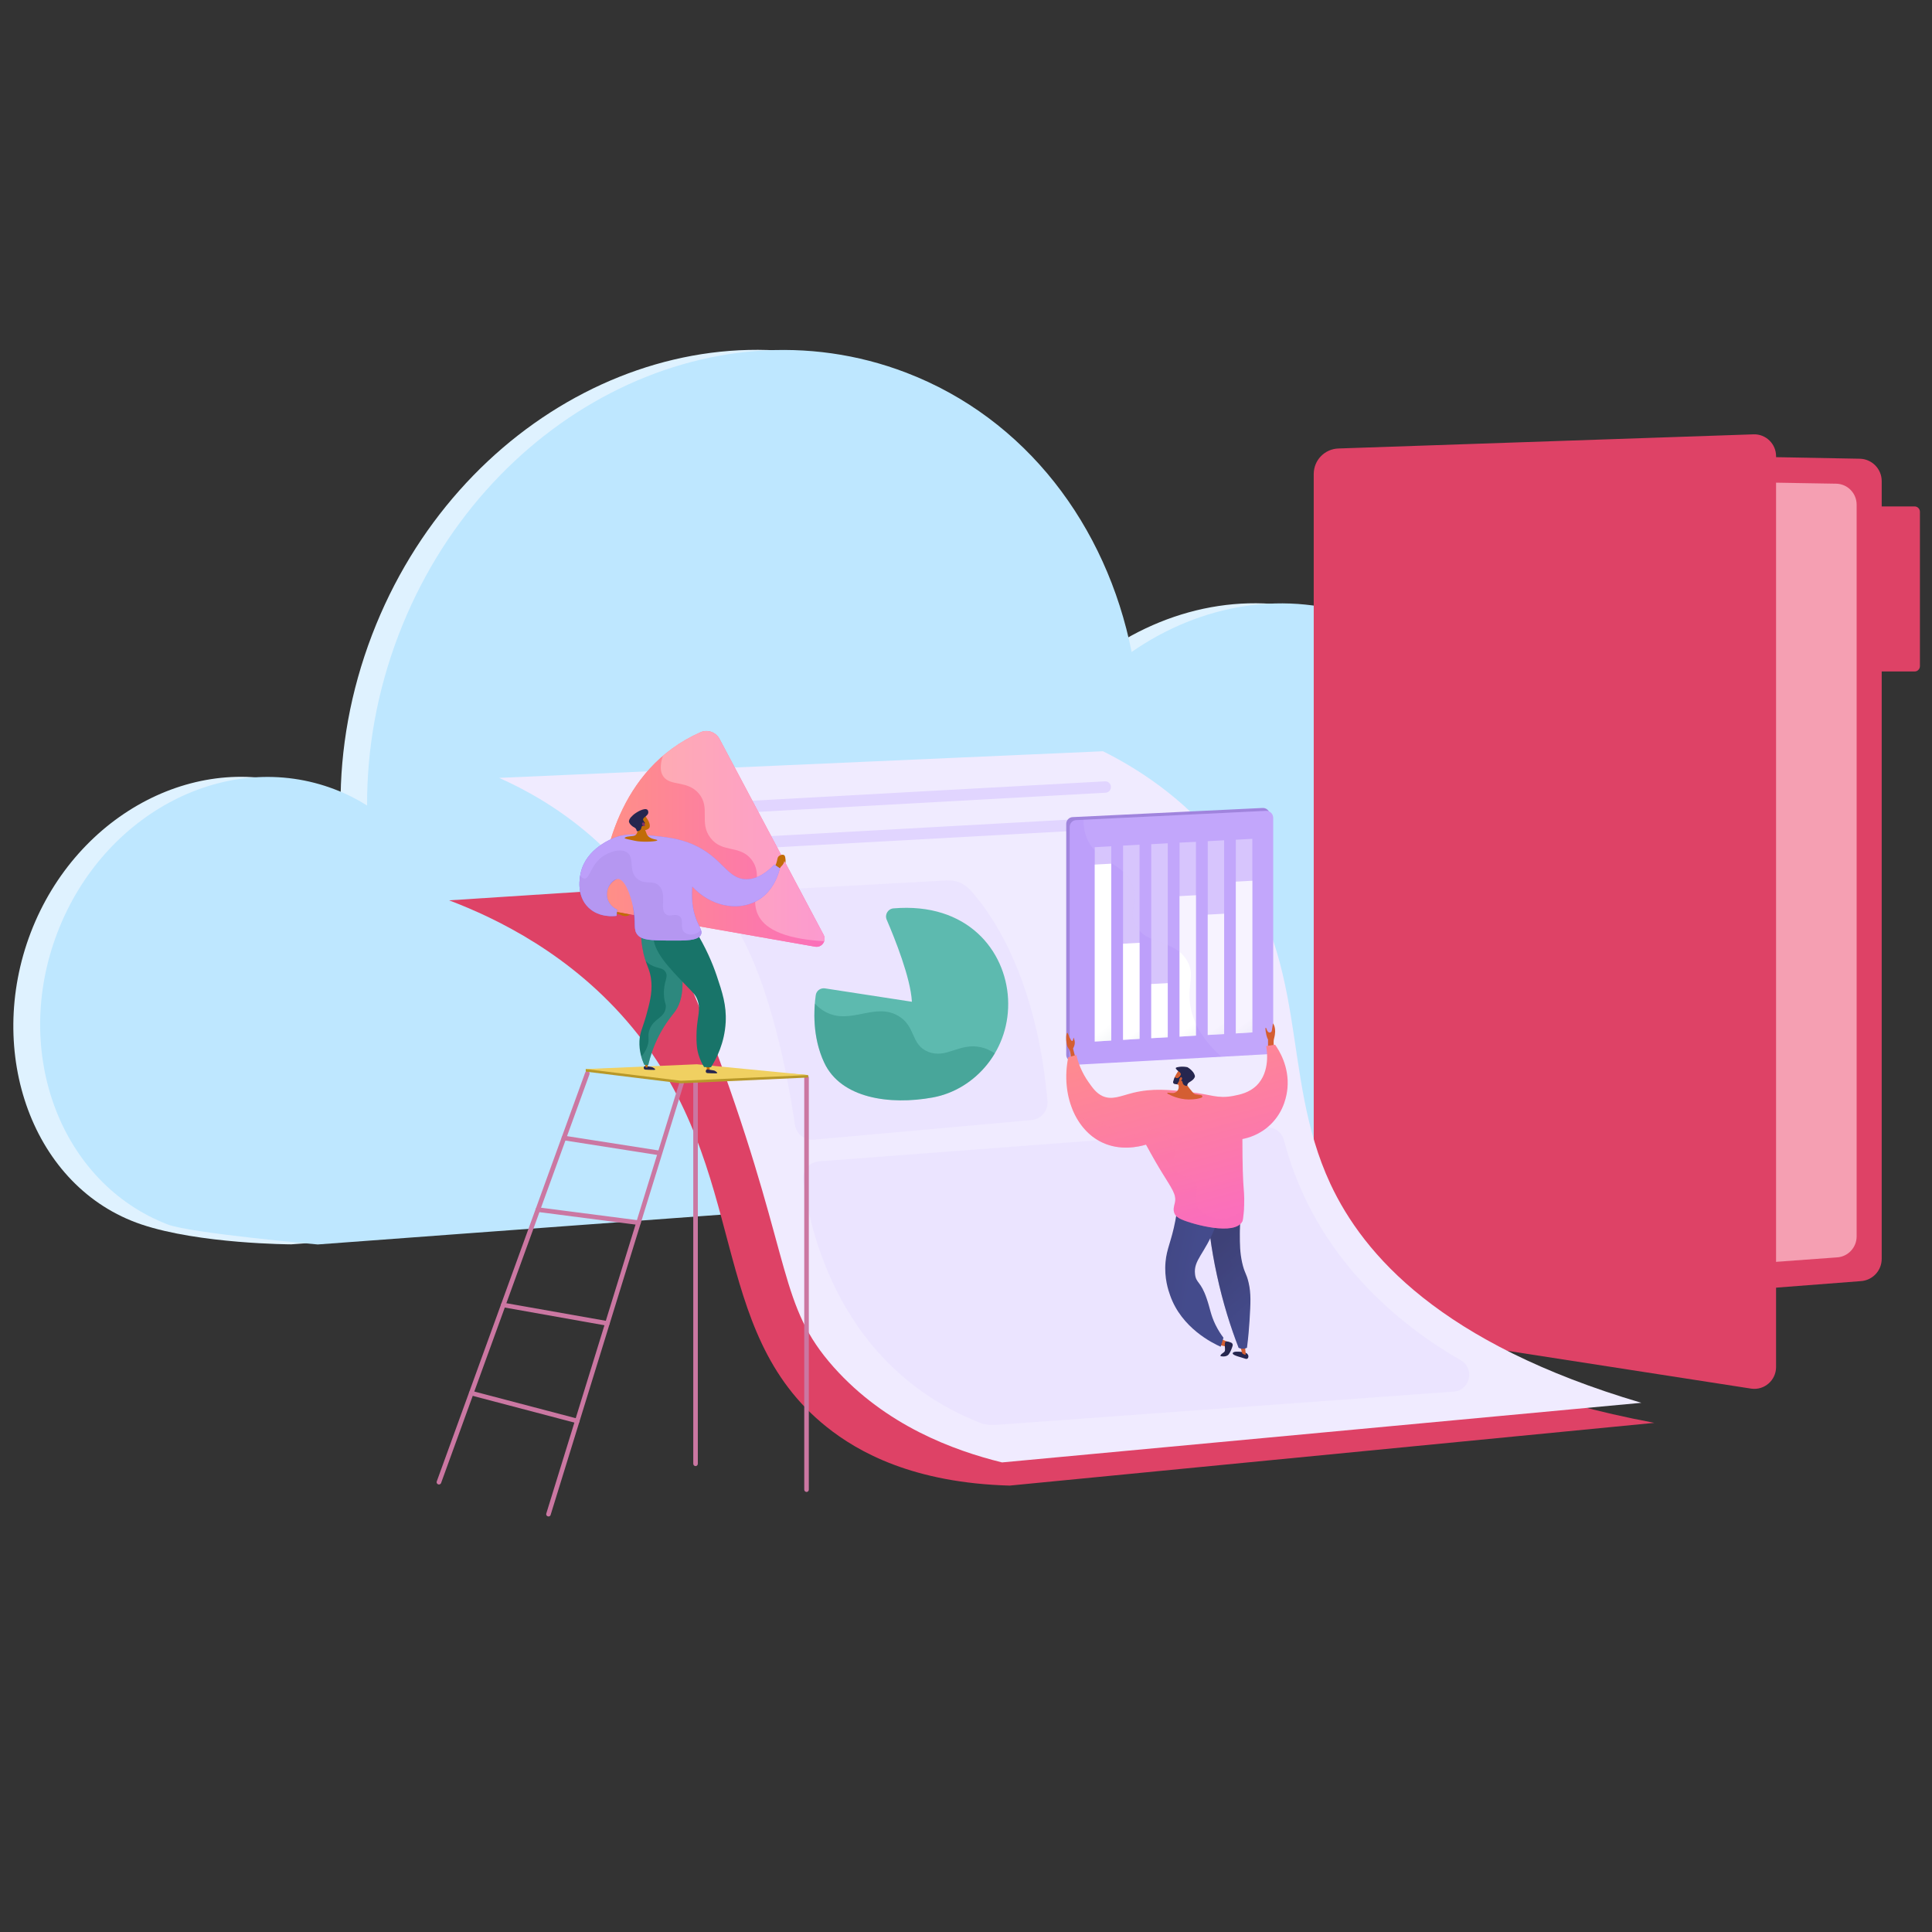
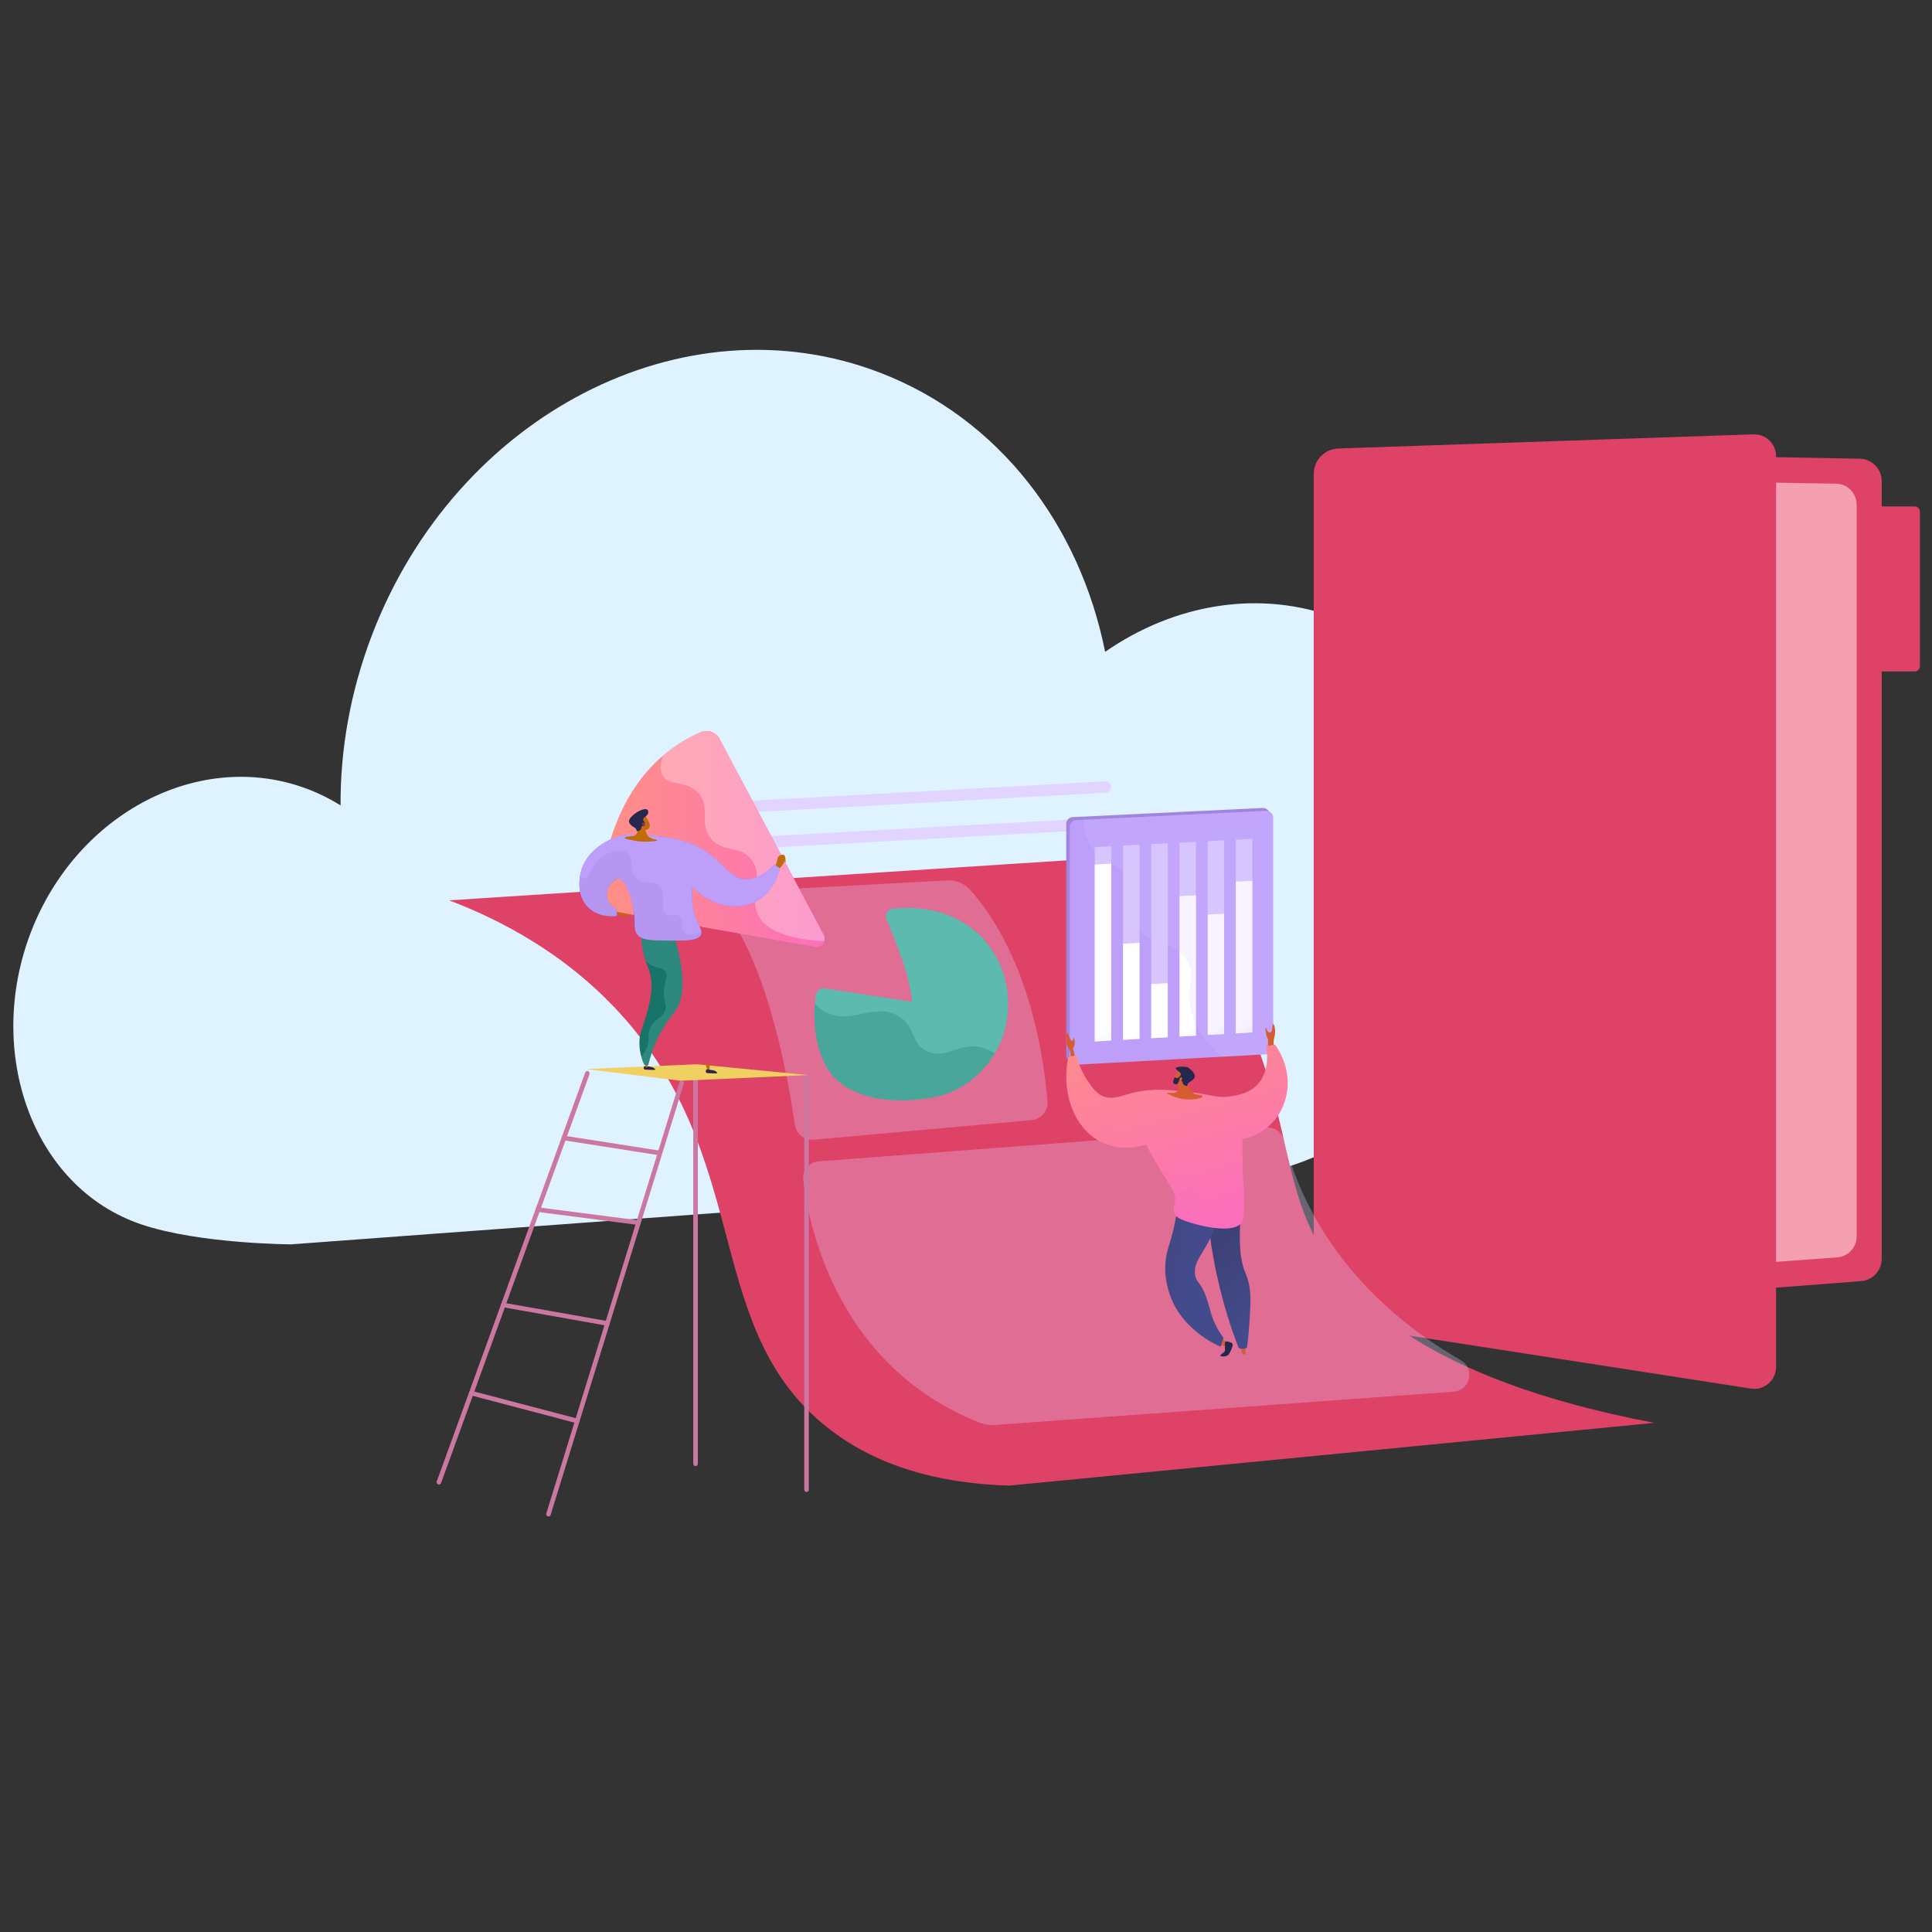
<svg xmlns="http://www.w3.org/2000/svg" width="1453" height="1453" viewBox="0 0 1453 1453" fill="none">
  <rect x="0" y="0" width="1453" height="1453" fill="#333333" stroke="none" />
  <path d="M1006.79 465.348C947.703 442.72 883.173 454.118 831.129 490.238C812.105 395.202 751.681 314.748 661.673 280.22C514.258 223.651 343.294 311.899 279.853 477.332C263.51 519.99 255.884 563.569 256.135 605.723C248.509 600.946 240.38 596.84 231.748 593.571C151.21 562.647 57.85 610.919 23.154 701.262C-11.457 791.605 24.495 893.262 106.29 920.834C149.953 935.584 219.009 935.836 219.009 935.836C219.009 935.836 890.967 885.803 911.667 885.971C994.467 886.641 1076.01 830.072 1110.62 739.729C1153.95 626.842 1107.44 503.983 1006.79 465.348Z" fill="#DFF2FF" />
  <mask id="mask0_12_2833" style="mask-type:luminance" maskUnits="userSpaceOnUse" x="1035" y="614" width="323" height="265">
    <path d="M1053.77 871.236C1050.42 869.149 1044.95 861.64 1044.34 859.093C1040.24 842.164 1030.5 810.963 1039.12 794.696C1040.6 791.914 1054.57 795.09 1057.56 793.288C1066.96 793.154 1070.23 793.69 1079.1 789.173C1105.3 775.831 1085.33 719.178 1135.78 725.522C1172.73 730.165 1194.95 753.773 1214.4 701.998C1233.85 650.223 1315.43 576.951 1352.43 636.168C1373.67 670.152 1323.3 698.73 1324.56 737.356C1325.77 774.063 1301.84 792.903 1261.85 796.33C1221.88 799.766 1232.55 821.33 1228.8 853.972C1224.29 893.185 1169 875.242 1144.17 864.775C1124.18 856.352 1067.61 848.382 1053.77 871.236Z" fill="white" />
  </mask>
  <g mask="url(#mask0_12_2833)">
    <g style="mix-blend-mode:soft-light">
      <path d="M1041.49 828.558V827.72C1170.97 824.452 1284.52 744.752 1345.28 614.434L1346.04 614.853C1317.21 676.534 1274.97 728.913 1223.68 766.206C1169.71 805.344 1106.77 826.882 1041.49 828.558Z" fill="#FCFDFE" />
      <path d="M1228.79 870.462C1202.73 846.494 1151.69 822.777 1114.9 817.748L1114.98 816.91C1151.94 821.939 1203.23 845.739 1229.38 869.876L1228.79 870.462Z" fill="#FCFDFE" />
      <path d="M1066.96 827.636L1066.71 826.798C1085.06 821.015 1099.81 806.098 1110.54 782.548C1118.42 765.284 1123.95 743.83 1126.97 718.855L1127.81 718.939C1124.7 744.081 1119.17 765.535 1111.3 782.883C1100.48 806.684 1085.57 821.769 1066.96 827.636Z" fill="#FCFDFE" />
      <path d="M1230.72 760.591L1230.47 759.837C1264.58 747.099 1301.7 756.485 1326.85 766.542L1326.51 767.38C1301.54 757.323 1264.58 747.937 1230.72 760.591Z" fill="#FCFDFE" />
      <path d="M1290.89 702.849L1290.14 702.43C1309.83 666.477 1303.38 623.904 1297.77 601.695L1298.6 601.527C1304.22 623.82 1310.67 666.645 1290.89 702.849Z" fill="#FCFDFE" />
    </g>
    <path d="M1053.8 871.214C1050.45 869.119 1044.92 861.66 1044.33 859.062C1040.23 842.134 1030.51 810.958 1039.14 794.699C1040.56 791.934 1054.56 795.118 1057.58 793.275C1066.96 793.191 1070.23 793.694 1079.11 789.168C1105.26 775.843 1085.31 719.19 1135.77 725.559C1172.72 730.169 1194.93 753.802 1214.38 702.01C1233.82 650.218 1315.45 576.971 1352.4 636.138C1373.69 670.163 1323.32 698.741 1324.58 737.376C1325.75 774.083 1301.87 792.939 1261.89 796.375C1221.84 799.812 1232.56 821.35 1228.79 853.95C1224.27 893.172 1169.04 875.237 1144.15 864.761C1124.2 856.381 1067.63 848.419 1053.8 871.214Z" fill="url(#paint0_linear_12_2833)" />
  </g>
-   <path d="M1026.82 465.434C967.734 442.806 903.119 454.204 851.075 490.324C832.051 395.288 771.627 314.834 681.619 280.306C534.205 223.737 363.24 311.985 299.799 477.418C283.457 520.076 275.914 563.655 276.082 605.809C268.539 601.032 260.41 596.926 251.778 593.657C171.24 562.733 77.796 611.005 43.185 701.348C8.489 791.691 45.699 889.996 126.236 920.92C143.333 927.457 238.956 935.921 238.956 935.921C238.956 935.921 910.913 885.889 931.613 886.057C1014.41 886.727 1096.04 830.158 1130.65 739.815C1173.98 626.928 1127.47 504.069 1026.82 465.434Z" fill="#BEE7FF" />
  <path d="M1012.15 337.875V993.323L1399.5 963.488C1408.3 962.901 1415.17 955.61 1415.17 946.726V361.76C1415.17 352.709 1407.88 345.25 1398.83 344.999L1012.15 337.875Z" fill="#DE4266" />
  <path opacity="0.7" d="M992.455 357.238V973.967L1381.57 945.641C1389.86 945.138 1396.32 938.182 1396.32 929.885V379.531C1396.32 370.982 1389.53 363.943 1380.98 363.775L992.455 357.238Z" fill="#FFC6D3" />
  <path d="M1439.98 504.992H1399.67V380.875H1439.98C1442.16 380.875 1443.92 382.719 1443.92 384.898V500.969C1443.92 503.148 1442.16 504.992 1439.98 504.992Z" fill="#DE4266" />
  <path d="M988.014 356.486V976.902C988.014 986.372 994.886 994.418 1004.27 995.842L1317.2 1044.37C1327.01 1045.71 1335.73 1038 1335.73 1028.11V343.077C1335.73 333.858 1328.1 326.399 1318.88 326.651L1006.62 337.294C996.227 337.629 988.014 346.094 988.014 356.486Z" fill="#DE4266" />
  <path d="M850.236 643.934L337.762 677.121C373.296 690.614 430.032 717.767 475.455 772.66C564.876 880.77 530.767 1000.28 621.529 1073.02C645.665 1092.38 687.233 1115.26 759.306 1117.27L1244.12 1070.09C1071.23 1037.24 1008.8 975.051 984.829 922.086C960.692 868.953 966.475 805.428 912.336 719.862C890.211 684.831 866.578 659.689 850.236 643.934Z" fill="#DE4266" />
-   <path d="M375.391 585.022C526.744 578.317 678.126 571.641 829.536 564.992C853.672 577.06 889.038 598.682 918.789 635.976C987.427 721.961 961.614 806.857 1000.58 890.411C1025.47 943.628 1083.47 1010.42 1234.4 1055.01C1074.17 1069.92 913.901 1084.87 753.608 1099.84C716.901 1090.79 666.114 1072.02 627.06 1028.27C585.744 981.844 596.052 950.5 543.841 804.761C507.134 702.099 481.992 661.704 444.95 629.188C419.221 606.728 393.66 593.151 375.391 585.022Z" fill="#F0EBFF" />
  <path d="M487.859 615.112C485.596 615.112 483.669 613.352 483.585 611.09C483.417 608.659 485.261 606.648 487.608 606.48L830.961 587.624C833.308 587.456 835.403 589.3 835.487 591.647C835.654 593.993 833.81 596.088 831.464 596.172L488.11 615.112C488.054 615.112 487.971 615.112 487.859 615.112Z" fill="#E1D5FF" />
  <path d="M512.079 641.169C509.817 641.169 507.889 639.409 507.721 637.062C507.638 634.716 509.481 632.704 511.828 632.537L855.098 613.597C857.528 613.513 859.54 615.273 859.707 617.703C859.791 620.05 858.031 622.145 855.601 622.229L512.331 641.169C512.219 641.169 512.135 641.169 512.079 641.169Z" fill="#E1D5FF" />
  <g style="mix-blend-mode:multiply" opacity="0.3">
    <path d="M559.764 670.418L712.123 662.121C718.828 661.702 725.281 664.384 729.722 669.328C745.394 686.508 779.419 734.11 787.8 828.057C788.387 835.348 783.107 841.717 775.816 842.388L612.059 857.138C605.103 857.808 598.817 852.864 597.812 845.908C593.37 815.235 579.458 735.032 549.623 691.034C543.841 682.486 549.455 671.004 559.764 670.418Z" fill="#E1D5FF" />
  </g>
  <g style="mix-blend-mode:multiply" opacity="0.3">
    <path d="M604.098 887.645C608.623 924.352 630.664 1027.6 736.26 1069.76C740.115 1071.35 744.222 1071.93 748.412 1071.68L1093.19 1046.63C1105.68 1045.79 1109.53 1029.19 1098.64 1022.99C1054.47 997.683 988.768 946.477 965.637 857.391C964.129 851.441 958.514 847.502 952.396 847.921L615.747 873.398C608.456 873.985 603.176 880.438 604.098 887.645Z" fill="#E1D5FF" />
  </g>
  <path d="M606.611 1122.05C605.605 1122.05 604.851 1121.3 604.851 1120.29V810.459C604.851 809.453 605.605 808.699 606.611 808.699C607.532 808.699 608.287 809.453 608.287 810.459V1120.29C608.287 1121.3 607.532 1122.05 606.611 1122.05Z" fill="#CB77A2" />
  <path d="M523.14 1102.61C522.134 1102.61 521.38 1101.77 521.38 1100.85V802.666C521.38 801.661 522.134 800.906 523.14 800.906C524.062 800.906 524.816 801.661 524.816 802.666V1100.85C524.816 1101.77 524.062 1102.61 523.14 1102.61Z" fill="#CB77A2" />
  <path d="M330.135 1116.43C329.911 1116.43 329.716 1116.41 329.548 1116.35C328.626 1116.01 328.123 1115.01 328.459 1114.17L440.088 806.686C440.424 805.764 441.429 805.261 442.267 805.596C443.189 805.932 443.608 806.937 443.357 807.859L331.727 1115.34C331.476 1116.01 330.805 1116.43 330.135 1116.43Z" fill="#CB77A2" />
  <path d="M412.517 1140.49C412.349 1140.49 412.182 1140.46 412.014 1140.4C411.092 1140.15 410.589 1139.23 410.841 1138.31L510.989 814.061C511.241 813.139 512.246 812.636 513.168 812.971C514.09 813.223 514.593 814.228 514.258 815.067L414.109 1139.31C413.942 1140.07 413.187 1140.49 412.517 1140.49Z" fill="#CB77A2" />
-   <path d="M524.063 802.332L607.785 808.534V810.377L512.078 814.735L440.508 805.936V804.008L524.063 802.332Z" fill="#B89829" />
  <path d="M524.063 800.402L607.785 808.532L512.078 812.806L440.508 804.006L524.063 800.402Z" fill="#F0D061" />
  <path d="M434.138 1070.43C434.026 1070.43 433.887 1070.4 433.719 1070.34L354.02 1049.39C353.098 1049.14 352.511 1048.22 352.762 1047.3C353.014 1046.37 353.936 1045.87 354.858 1046.04L434.557 1066.99C435.479 1067.24 436.066 1068.16 435.814 1069.09C435.647 1069.84 434.892 1070.43 434.138 1070.43Z" fill="#CB77A2" />
  <path d="M456.767 997.015C456.655 997.015 456.543 997.015 456.431 997.015L378.157 983.103C377.235 982.936 376.648 982.098 376.816 981.092C376.983 980.17 377.821 979.584 378.827 979.751L457.018 993.579C458.024 993.747 458.61 994.669 458.443 995.591C458.275 996.429 457.605 997.015 456.767 997.015Z" fill="#CB77A2" />
  <path d="M480.231 921.244C480.175 921.244 480.091 921.244 479.98 921.244L404.303 911.439C403.297 911.355 402.627 910.517 402.794 909.512C402.878 908.59 403.716 907.919 404.722 908.003L480.482 917.808C481.404 917.892 482.075 918.814 481.907 919.736C481.823 920.574 481.069 921.244 480.231 921.244Z" fill="#CB77A2" />
  <path d="M495.317 868.706C495.205 868.706 495.093 868.706 494.981 868.706L423.83 857.559C422.824 857.392 422.238 856.47 422.405 855.548C422.489 854.626 423.411 853.956 424.333 854.123L495.568 865.27C496.49 865.437 497.16 866.275 496.993 867.197C496.825 868.119 496.155 868.706 495.317 868.706Z" fill="#CB77A2" />
  <path d="M451.573 673.347C453.332 647.367 463.976 578.478 526.747 550.739C532.11 548.308 538.396 550.571 541.161 555.767L619.436 703.098C621.783 707.624 618.011 712.82 613.067 711.982L460.791 685.247C455.092 684.242 451.153 679.13 451.573 673.347Z" fill="url(#paint1_linear_12_2833)" />
  <path d="M451.573 673.347C453.332 647.367 463.976 578.478 526.747 550.739C532.11 548.308 538.396 550.571 541.161 555.767L619.436 703.098C621.783 707.624 618.011 712.82 613.067 711.982L460.791 685.247C455.092 684.242 451.153 679.13 451.573 673.347Z" fill="url(#paint2_linear_12_2833)" />
  <path d="M484.675 801.905C485.01 801.57 485.513 801.653 487.524 801.989C489.955 802.408 490.541 802.491 491.296 802.994C491.547 803.078 492.888 803.916 492.72 804.335C492.636 804.754 491.715 804.67 488.446 804.587C485.513 804.503 484.759 804.503 484.34 803.916C484.004 803.33 484.088 802.324 484.675 801.905Z" fill="#26264F" />
  <path d="M485.095 799.812L485.514 802.662C486.017 802.913 486.603 802.913 487.106 802.662L487.022 800.148L485.095 799.812Z" fill="#C16C08" />
  <path d="M482.078 695.137C481.91 699.159 481.91 705.277 483.084 712.568C485.346 726.229 489.118 728.073 489.872 738.548C490.542 747.432 488.363 754.974 485.933 763.942C483.251 773.412 481.24 776.177 480.905 782.966C480.569 790.508 482.748 796.794 484.508 800.816C485.514 800.872 486.52 800.928 487.525 800.984C488.782 795.62 491.045 787.659 495.571 778.859C500.515 769.305 505.544 763.522 507.387 761.092C513.84 752.544 517.695 735.28 504.454 696.394C497.023 696.003 489.564 695.584 482.078 695.137Z" fill="#187469" />
  <path d="M530.769 800.23L531.774 804.672C531.774 804.672 532.528 805.259 533.702 804.672V800.398L530.769 800.23Z" fill="#C16C08" />
  <path d="M531.271 804.425C531.69 804.09 532.109 804.257 534.121 804.593C536.635 805.012 537.138 805.012 537.976 805.514C538.143 805.682 539.484 806.436 539.4 806.939C539.233 807.358 538.311 807.274 535.042 807.191C532.109 807.107 531.355 807.107 531.02 806.52C530.601 805.933 530.768 804.928 531.271 804.425Z" fill="#26264F" />
  <g style="mix-blend-mode:multiply" opacity="0.3">
    <path d="M504.454 696.394C497.023 696.003 489.564 695.584 482.077 695.137C481.91 699.159 481.91 705.277 483.083 712.568C483.754 716.926 484.675 720.027 485.513 722.709C486.128 723.268 486.771 723.826 487.441 724.385C493.307 728.827 498.252 727.067 500.599 731.09C502.945 735.028 498.839 738.045 499.341 748.354C499.593 754.89 501.353 754.89 500.599 758.494C499.09 766.037 491.631 765.869 488.53 774.25C486.603 779.446 488.95 781.206 486.771 787.156C485.681 790.257 484.005 792.687 482.329 794.698C482.999 797.045 483.754 799.14 484.508 800.816C485.513 800.872 486.519 800.928 487.525 800.984C488.782 795.62 491.045 787.659 495.57 778.859C500.515 769.305 505.543 763.522 507.387 761.092C513.84 752.544 517.695 735.28 504.454 696.394Z" fill="#5DB9AF" />
  </g>
-   <path d="M493.727 693.125C491.632 697.399 491.296 700.919 491.296 703.182C491.213 715.417 501.772 726.48 517.36 742.571C521.131 746.509 523.059 748.186 524.4 751.705C527.333 759.08 524.4 764.444 523.897 775.506C523.478 785.898 524.484 790.34 525.405 793.441C526.663 797.38 528.255 800.481 529.512 802.492C531.244 802.548 532.976 802.604 534.708 802.66C538.814 796.207 544.932 784.39 545.77 768.802C546.441 755.896 543.172 746.174 538.982 733.687C535.965 724.804 530.937 712.568 522.388 698.908C512.835 697.008 503.281 695.08 493.727 693.125Z" fill="#187469" />
  <path d="M463.054 685.664V687.089L465.568 687.675C465.903 687.731 466.21 687.815 466.49 687.927L467.579 688.43C469.674 689.352 472.105 689.1 473.949 687.759L463.054 685.664Z" fill="#C16C08" />
  <g style="mix-blend-mode:soft-light" opacity="0.3">
    <path d="M498.922 584.01C504.202 591.552 517.024 586.608 525.656 596.916C534.54 607.643 525.573 618.705 534.288 630.103C543.004 641.668 556.078 635.299 564.878 646.11C575.102 658.597 563.369 673.934 570.074 687.929C574.264 696.897 586.332 705.948 619.854 707.875C620.357 706.367 620.273 704.691 619.435 703.098L541.161 555.767C538.395 550.571 532.109 548.308 526.746 550.739C515.767 555.516 506.465 561.633 498.503 568.506C495.989 576.216 496.743 580.993 498.922 584.01Z" fill="white" />
  </g>
  <path d="M581.137 653.903C582.813 651.891 583.567 650.132 583.986 648.791C584.74 646.444 584.489 645.103 585.662 643.93C586.836 642.924 588.763 642.421 589.769 643.176C590.272 643.595 590.439 644.098 590.607 645.103C590.774 646.025 590.942 647.366 590.691 649.042L589.853 647.534C589.797 647.981 589.657 648.483 589.434 649.042C588.763 650.467 587.841 651.389 587.255 651.891L583.986 656.92L581.137 653.903Z" fill="#C16C08" />
  <path d="M464.059 684.078C463.948 685.642 463.836 687.207 463.724 688.771C461.964 689.022 450.902 690.363 442.773 682.737C432.967 673.518 436.152 659.104 436.739 656.422C440.929 637.733 460.958 630.442 463.221 629.604C471.602 626.754 478.474 627.425 491.296 628.598C500.934 629.604 510.488 630.526 520.88 634.967C543.591 644.857 546.608 660.947 561.023 661.283C565.968 661.366 573.259 659.69 582.393 650.22C583.79 651.17 585.159 652.12 586.5 653.07C585.83 655.919 582.226 670.417 568.985 677.625C554.402 685.503 534.205 681.48 520.628 666.73C519.623 678.798 521.802 687.346 524.316 693.129C526.327 697.738 528.255 700.169 527.165 702.85C525.07 707.627 515.265 707.46 502.359 707.376C489.536 707.208 483.167 707.041 479.731 703.353C476.295 699.582 478.139 696.146 476.211 682.318C474.619 670.417 473.362 661.702 468.836 660.361C464.73 659.104 457.187 663.964 456.433 671.255C455.846 676.619 458.947 681.815 464.059 684.078Z" fill="url(#paint3_linear_12_2833)" />
  <path d="M464.059 684.078C463.948 685.642 463.836 687.207 463.724 688.771C461.964 689.022 450.902 690.363 442.773 682.737C432.967 673.518 436.152 659.104 436.739 656.422C440.929 637.733 460.958 630.442 463.221 629.604C471.602 626.754 478.474 627.425 491.296 628.598C500.934 629.604 510.488 630.526 520.88 634.967C543.591 644.857 546.608 660.947 561.023 661.283C565.968 661.366 573.259 659.69 582.393 650.22C583.79 651.17 585.159 652.12 586.5 653.07C585.83 655.919 582.226 670.417 568.985 677.625C554.402 685.503 534.205 681.48 520.628 666.73C519.623 678.798 521.802 687.346 524.316 693.129C526.327 697.738 528.255 700.169 527.165 702.85C525.07 707.627 515.265 707.46 502.359 707.376C489.536 707.208 483.167 707.041 479.731 703.353C475.708 698.911 478.809 694.637 476.211 682.318C475.792 680.39 471.686 661.45 464.814 661.031C461.126 660.864 456.936 666.06 456.433 671.255C455.846 676.619 458.947 681.899 464.059 684.078Z" fill="#BD9FFA" />
  <path d="M479.563 619.129C480.234 625.247 479.06 627.426 477.719 628.18C475.959 629.186 471.937 628.599 470.009 629.94C469.925 630.024 469.758 630.107 469.758 630.275C469.842 630.862 473.026 631.281 477.3 632.286C482.245 633.46 491.883 633.041 493.894 632.286C494.062 632.286 494.313 632.119 494.313 631.951C494.397 631.197 490.039 631.448 487.525 628.934C485.597 627.007 486.351 625.079 483.586 621.978C482.915 621.224 482.329 620.637 481.91 620.302C481.128 619.911 480.345 619.52 479.563 619.129Z" fill="#C16C08" />
  <path d="M483.92 624.731C484.339 624.48 488.11 624.061 488.613 622.049C489.284 619.367 486.853 616.015 486.518 615.512C485.261 613.333 485.01 612.998 484.339 612.579L483.585 612.16C483.585 612.16 483.557 612.132 483.501 612.076C482.914 611.909 481.155 611.909 480.819 611.993C479.646 612.244 478.557 616.937 479.059 623.558C479.004 623.781 478.976 624.033 478.976 624.312C478.808 624.983 483.92 624.983 483.92 624.731Z" fill="#C16C08" />
  <path d="M487.439 611.743C487.02 613 485.26 614.258 484.506 614.844C484.422 614.928 484.087 615.179 483.835 615.682C483.78 615.738 483.724 615.794 483.668 615.85C483.249 617.191 485.344 618.615 485.009 619.202C484.674 619.705 483.333 619.118 483.165 619.537C482.997 619.873 484.171 620.543 484.003 620.962C483.835 621.213 483.165 620.962 482.746 621.465C482.495 621.716 482.578 621.884 482.327 622.638C482.243 622.973 482.076 623.476 481.908 623.728C481.237 624.901 479.226 625.404 478.807 624.901C478.723 624.817 478.807 624.649 478.723 624.23C478.723 624.23 478.556 623.811 478.304 623.392C477.885 622.638 476.88 622.219 475.79 621.549C473.946 620.208 473.443 619.035 473.276 618.699C473.22 618.643 473.192 618.588 473.192 618.532C473.192 618.476 473.164 618.42 473.108 618.364C472.689 617.023 473.779 615.515 474.365 614.76C475.203 613.839 476.628 612.33 478.723 611.073C479.31 610.654 484.841 607.302 486.852 608.978C487.607 609.564 487.691 610.905 487.439 611.743Z" fill="#26264F" />
  <path d="M484.255 618.781C483.752 618.111 482.83 618.781 482.83 619.62C482.914 620.541 483.752 621.463 484.59 621.296C485.428 621.044 484.925 619.703 484.255 618.781Z" fill="url(#paint4_linear_12_2833)" />
  <g style="mix-blend-mode:multiply" opacity="0.3">
    <path d="M523.896 701.924C520.963 703.349 516.94 703.265 514.593 701.086C510.99 697.734 514.761 691.532 510.99 689.018C507.554 686.755 504.202 689.772 501.017 687.761C495.653 684.241 501.771 673.011 496.072 666.558C491.379 661.278 484.507 665.971 478.808 660.524C472.439 654.49 477.467 645.187 471.685 641.165C466.908 637.729 458.108 640.578 452.912 644.349C444.196 650.719 443.61 660.943 439.587 660.775C438.665 660.775 437.576 660.189 436.402 658.429C435.481 663.29 434.391 674.855 442.772 682.733C450.901 690.359 461.963 689.018 463.723 688.767C463.835 687.202 463.947 685.638 464.058 684.074C458.946 681.895 455.845 676.615 456.432 671.251C456.935 666.055 461.125 660.859 464.813 661.027C471.685 661.446 475.791 680.386 476.21 682.314C478.808 694.633 475.707 698.907 479.73 703.349C483.166 707.036 489.535 707.204 502.358 707.372C515.264 707.455 525.069 707.623 527.164 702.846C527.583 701.673 527.5 700.583 527.081 699.326C526.243 700.416 525.153 701.338 523.896 701.924Z" fill="#A084DD" />
  </g>
  <path d="M685.809 753.389L620.44 743.332C617.088 742.829 613.903 745.092 613.484 748.528C612.06 758.585 610.719 779.62 619.853 799.147C632.424 826.133 669.299 831.245 701.481 825.378C733.662 819.512 760.145 789.09 758.134 751.126C756.206 714.922 727.628 678.466 671.981 683.159C667.791 683.495 665.193 687.853 666.869 691.708C672.819 705.536 684.887 735.455 685.809 753.389Z" fill="#5DBAAF" />
  <g style="mix-blend-mode:multiply" opacity="0.3">
    <path d="M698.045 791.015C684.72 785.651 688.994 771.907 675.585 764.029C657.902 753.637 639.716 771.069 620.943 761.096C617.758 759.42 614.993 757.157 612.814 754.727C611.892 765.873 612.311 783.053 619.854 799.144C632.424 826.129 669.299 831.242 701.481 825.375C720.672 821.855 737.853 809.62 748.161 792.188C745.06 790.093 741.54 788.417 737.685 787.579C721.594 783.975 711.789 796.546 698.045 791.015Z" fill="#187469" />
  </g>
  <path d="M806.742 614.521L949.547 607.649C952.48 607.481 954.911 609.828 954.911 612.761V785.486C954.911 788.251 952.732 790.514 949.966 790.598L807.244 798.476C804.311 798.559 801.881 796.213 801.881 793.28V619.633C801.881 616.868 804.06 614.605 806.742 614.521Z" fill="#A084DD" />
  <path d="M809.339 616.782L952.145 609.826C955.078 609.743 957.508 612.089 957.508 615.022V787.747C957.508 790.512 955.329 792.775 952.564 792.859L809.842 800.737C806.909 800.821 804.479 798.474 804.479 795.541V621.894C804.479 619.129 806.574 616.866 809.339 616.782Z" fill="#BD9FFA" />
  <g style="mix-blend-mode:soft-light">
    <path opacity="0.4" d="M835.737 782.551L823.334 783.305V637.147L835.737 636.477V782.551Z" fill="white" />
    <path opacity="0.4" d="M857.024 781.291L844.621 782.045V635.971L857.024 635.301V781.291Z" fill="white" />
    <path opacity="0.4" d="M878.228 780.121L865.824 780.792V634.885L878.228 634.215V780.121Z" fill="white" />
    <path opacity="0.4" d="M899.43 778.864L887.11 779.618V633.712L899.43 633.125V778.864Z" fill="white" />
    <path opacity="0.4" d="M920.632 777.692L908.312 778.362V632.624L920.632 631.953V777.692Z" fill="white" />
    <path opacity="0.4" d="M941.835 776.434L929.432 777.189V631.534L941.835 630.863V776.434Z" fill="white" />
    <path d="M835.737 782.555L823.334 783.309V650.225L835.737 649.555V782.555Z" fill="url(#paint5_linear_12_2833)" />
    <path d="M857.024 781.296L844.621 782.05V709.725L857.024 709.055V781.296Z" fill="url(#paint6_linear_12_2833)" />
    <path d="M878.228 780.12L865.824 780.791V740.061L878.228 739.391V780.12Z" fill="url(#paint7_linear_12_2833)" />
    <path d="M899.43 778.869L887.11 779.623V673.944L899.43 673.273V778.869Z" fill="url(#paint8_linear_12_2833)" />
    <path d="M920.632 777.69L908.312 778.361V687.85L920.632 687.18V777.69Z" fill="url(#paint9_linear_12_2833)" />
    <path d="M941.835 776.435L929.432 777.189V663.045L941.835 662.375V776.435Z" fill="url(#paint10_linear_12_2833)" />
  </g>
  <g style="mix-blend-mode:soft-light" opacity="0.2">
    <path d="M952.145 609.826L814.871 616.531C814.871 623.319 816.38 628.348 818.056 631.867C826.352 649.299 845.125 648.377 851.746 666.396C856.523 679.385 848.226 683.911 853.506 694.89C861.467 711.399 883.005 705.868 892.727 722.462C899.264 733.524 892.476 740.815 895.325 756.99C897.001 766.879 902.365 780.204 918.539 794.703L952.564 792.859C955.33 792.775 957.509 790.512 957.509 787.747V615.022C957.509 612.089 955.079 609.743 952.145 609.826Z" fill="#D5C2FF" />
  </g>
  <path d="M953.654 790.009V781.796C953.654 781.796 952.481 780.036 951.894 775.679C951.224 771.321 952.397 772.997 952.9 774.841C953.067 775.343 953.403 775.762 953.822 776.098C954.744 777.019 956.336 776.433 956.503 775.092L957.342 769.645C957.342 769.645 960.442 772.913 958.18 781.042C957.425 783.556 958.18 789.674 958.18 789.674L953.654 790.009Z" fill="#D45E32" />
  <path d="M809.088 796.627L806.993 788.581C806.993 788.581 809.004 785.481 808.082 782.296C807.077 779.195 807.663 780.285 806.909 782.296C806.155 784.391 804.562 780.955 803.389 777.77C802.216 774.67 801.629 779.447 801.881 782.296C802.216 785.145 802.3 786.905 803.976 789C805.652 791.012 805.317 798.471 805.317 798.471L809.088 796.627Z" fill="#D45E32" />
-   <path d="M927.088 1017.88C927.172 1016.12 931.446 1016.46 934.295 1016.79C937.061 1017.04 938.318 1018.13 938.737 1019.22C939.156 1020.23 938.821 1022.83 936.223 1021.74C934.128 1020.9 927.088 1019.47 927.088 1017.88Z" fill="#26264F" />
  <path d="M932.283 1011.01L934.295 1017.88C934.295 1017.88 936.222 1019.3 936.893 1018.63L936.138 1010.67L932.283 1011.01Z" fill="#D45E32" />
  <path d="M918.203 1006.98L924.823 1009.83L923.734 1013.19L917.113 1011.51L918.203 1006.98Z" fill="#D45E32" />
  <path d="M917.868 1019.89C917.868 1019.89 922.226 1021.07 924.154 1018.47C925.411 1016.79 926.5 1013.94 927.003 1012.18C927.338 1011.18 926.836 1010.09 925.914 1009.75C924.489 1009.16 922.645 1008.58 921.807 1009C920.466 1009.75 921.723 1014.86 921.137 1016.12C920.55 1017.46 917.701 1018.3 917.868 1019.89Z" fill="#26264F" />
  <path d="M907.561 904.238C908.566 920.161 910.745 938.599 915.187 958.88C919.712 979.915 925.579 998.269 931.529 1013.61C932.116 1013.94 933.121 1014.28 934.462 1014.36C936.055 1014.36 937.228 1013.94 937.815 1013.61C938.904 1005.39 939.407 998.52 939.742 993.324C940.58 979.748 940.915 972.792 939.072 964.746C937.312 957.12 935.971 957.707 934.127 949.326C932.535 941.867 932.451 936.168 932.451 927.788C932.451 922.005 932.702 914.211 933.876 904.993C925.104 904.769 916.332 904.518 907.561 904.238Z" fill="url(#paint11_linear_12_2833)" />
  <path style="mix-blend-mode:multiply" opacity="0.3" d="M932.367 1007.99C930.691 1002.38 934.127 999.861 933.708 992.738C933.205 984.022 927.842 983.77 926.165 973.965C924.825 966.087 928.093 965.417 927.255 955.863C926.333 945.638 922.31 943.627 923.148 937.509C923.567 934.073 925.579 929.464 932.535 924.436C932.619 919.156 932.954 912.535 933.876 904.993C925.104 904.769 916.332 904.518 907.561 904.238C908.566 920.161 910.745 938.599 915.187 958.88C919.712 979.915 925.579 998.269 931.529 1013.61C932.116 1013.94 933.121 1014.28 934.462 1014.36C935.133 1014.36 935.803 1014.28 936.306 1014.11C934.63 1012.52 933.205 1010.5 932.367 1007.99Z" fill="url(#paint12_linear_12_2833)" />
  <path d="M886.273 901.473C885.938 905.328 885.268 911.11 883.927 918.066C880.91 933.822 877.474 938.85 876.552 949.158C875.462 961.143 878.731 970.613 879.988 974.133C888.536 998.688 911.834 1010.09 918.036 1012.85C918.706 1010.62 919.405 1008.35 920.131 1006.06C918.539 1003.97 916.276 1000.7 914.097 996.257C910.41 988.631 910.158 984.189 907.56 976.731C903.035 963.322 899.599 965.249 898.76 958.377C897.42 947.482 906.135 943.124 914.097 922.424C916.36 916.474 917.617 911.446 918.371 908.345C907.644 906.054 896.945 903.763 886.273 901.473Z" fill="url(#paint13_linear_12_2833)" />
  <path d="M952.229 786.746C954.464 786.355 956.699 785.991 958.934 785.656C961.7 789.595 969.829 801.998 968.236 818.676C967.817 822.615 966.225 835.688 955.163 846.08C947.285 853.539 938.485 855.886 934.379 856.64C934.379 875.999 934.798 888.235 935.468 895.526C935.552 896.448 936.222 903.823 935.217 913.377C934.882 916.226 934.714 917.735 934.379 918.489C928.847 929.635 897.253 920.836 888.704 917.148C886.442 916.142 884.179 914.801 883.257 912.455C882 909.438 883.173 906.672 883.676 904.242C884.849 898.375 881.329 893.934 874.29 882.452C871.273 877.592 866.999 870.3 861.886 860.83C856.104 862.59 842.276 865.607 828.783 859.154C809.005 849.768 797.691 823.537 803.39 795.126C805.401 794.568 807.44 794.009 809.508 793.45C810.765 798.898 813.363 806.356 818.642 813.815C821.827 818.341 824.509 822.112 829.118 824.291C836.326 827.559 842.779 824.207 852.165 821.86C866.999 818.257 879.402 819.598 894.403 821.274C910.829 823.034 915.355 826.47 927.423 824.207C932.703 823.201 939.407 821.777 944.938 816.497C955.665 806.021 952.732 789.092 952.229 786.746Z" fill="url(#paint14_linear_12_2833)" />
  <path d="M890.8 808.363C890.8 808.363 889.794 812.302 891.219 814.062C892.643 815.822 897.253 822.61 898.761 822.946C899.599 823.113 901.778 823.448 903.454 823.7C904.376 823.867 904.544 825.041 903.706 825.46C902.03 826.13 899.096 826.884 893.984 826.884C886.609 826.801 880.659 823.951 878.061 822.527C877.726 822.275 877.893 821.772 878.313 821.772L881.581 822.024C884.43 822.275 886.777 819.845 886.442 816.995L886.274 815.152L890.8 808.363Z" fill="#D45E32" />
  <path d="M887.781 816.321C887.278 816.07 883.591 815.567 883.088 813.639C882.418 810.874 884.848 807.605 885.099 807.102C886.44 804.839 886.692 804.588 887.279 804.169L888.117 803.666C888.117 803.666 888.144 803.666 888.2 803.666C888.787 803.499 890.547 803.499 890.882 803.582C892.055 803.834 893.145 808.527 892.642 815.064C892.698 815.343 892.726 815.623 892.726 815.902C892.894 816.489 887.698 816.572 887.781 816.321Z" fill="#D45E32" />
  <path d="M884.262 803.247C884.094 804.085 886.273 805.677 887.195 806.348C887.279 806.432 887.614 806.767 887.866 807.186C887.922 807.242 887.977 807.326 888.033 807.437C888.452 808.778 886.357 810.203 886.692 810.79C887.028 811.209 888.369 810.706 888.536 811.041C888.704 811.376 887.531 812.047 887.698 812.466C887.782 812.801 888.536 812.549 888.955 813.052C889.207 813.22 889.123 813.471 889.374 814.142C889.458 814.561 889.626 814.98 889.793 815.231C890.464 816.488 892.475 816.991 892.81 816.488C892.978 816.321 892.894 816.237 892.978 815.818C892.978 815.818 893.062 815.399 893.397 814.896C893.816 814.226 894.822 813.723 895.827 813.052C897.755 811.795 898.258 810.622 898.425 810.287C898.481 810.231 898.509 810.175 898.509 810.119C898.509 810.063 898.537 810.007 898.593 809.951C899.012 808.611 897.336 806.348 897.336 806.348C895.995 804.588 894.319 803.331 892.978 802.576C890.464 802.074 888.536 802.157 887.112 802.325C886.022 802.493 884.43 802.66 884.262 803.247Z" fill="#26264F" />
  <path d="M883.507 810.034C883.507 810.034 885.099 811.962 887.195 809.699L888.2 809.951C888.2 809.951 885.686 815.482 885.183 815.482C884.597 815.482 883.088 815.147 883.088 815.147C882.501 814.895 882.166 814.225 882.25 813.638C882.501 812.465 883.172 810.873 883.507 810.034Z" fill="#26264F" />
  <path d="M887.698 810.373C888.2 809.618 889.038 810.289 889.038 811.211C889.038 812.133 888.117 812.971 887.278 812.803C886.44 812.635 886.943 811.211 887.698 810.373Z" fill="#D45E32" />
  <path style="mix-blend-mode:multiply" opacity="0.3" d="M925.914 915.307C915.186 919.078 902.699 913.547 899.599 906.004C897.336 900.473 902.28 895.11 898.76 889.411C895.408 883.88 889.374 886.394 885.184 880.779C880.575 874.661 885.938 869.297 881.915 861.168C878.898 855.05 871.607 849.519 864.484 849.519C855.936 849.519 852.751 857.313 845.46 855.721C841.689 854.966 841.772 852.62 836.409 848.849C827.19 842.312 820.988 845.077 813.362 840.468C811.099 839.127 808.585 837.032 806.322 833.68C810.848 845.245 818.726 854.38 828.782 859.157C842.275 865.61 856.103 862.593 861.886 860.833C866.998 870.303 871.272 877.594 874.289 882.455C881.329 893.936 884.849 898.378 883.675 904.244C883.173 906.675 881.999 909.44 883.256 912.457C884.178 914.804 886.441 916.145 888.704 917.151C897.252 920.838 928.847 929.638 934.378 918.492C934.713 917.737 934.881 916.229 935.216 913.379C935.384 911.536 935.523 909.804 935.635 908.183C933.372 911.033 930.272 913.715 925.914 915.307Z" fill="url(#paint15_linear_12_2833)" />
  <defs>
    <linearGradient id="paint0_linear_12_2833" x1="1299.81" y1="581.966" x2="1391.28" y2="1166.7" gradientUnits="userSpaceOnUse">
      <stop stop-color="#FFC444" />
      <stop offset="0.996" stop-color="#F36F56" />
    </linearGradient>
    <linearGradient id="paint1_linear_12_2833" x1="451.505" y1="549.751" x2="620.169" y2="549.751" gradientUnits="userSpaceOnUse">
      <stop stop-color="#FF9085" />
      <stop offset="1" stop-color="#FB6FBB" />
    </linearGradient>
    <linearGradient id="paint2_linear_12_2833" x1="451.505" y1="549.751" x2="620.169" y2="549.751" gradientUnits="userSpaceOnUse">
      <stop stop-color="#FF9085" />
      <stop offset="1" stop-color="#FB6FBB" />
    </linearGradient>
    <linearGradient id="paint3_linear_12_2833" x1="568.782" y1="622.02" x2="507.074" y2="766.43" gradientUnits="userSpaceOnUse">
      <stop stop-color="#AA80F9" />
      <stop offset="0.996" stop-color="#6165D7" />
    </linearGradient>
    <linearGradient id="paint4_linear_12_2833" x1="469.647" y1="644.082" x2="490.99" y2="613.847" gradientUnits="userSpaceOnUse">
      <stop stop-color="#311944" />
      <stop offset="1" stop-color="#A03976" />
    </linearGradient>
    <linearGradient id="paint5_linear_12_2833" x1="393.719" y1="1158.65" x2="367.175" y2="1123.54" gradientUnits="userSpaceOnUse">
      <stop offset="0.494" stop-color="#EBEFF2" />
      <stop offset="1" stop-color="white" />
    </linearGradient>
    <linearGradient id="paint6_linear_12_2833" x1="727.854" y1="903.39" x2="712.577" y2="883.185" gradientUnits="userSpaceOnUse">
      <stop offset="0.494" stop-color="#EBEFF2" />
      <stop offset="1" stop-color="white" />
    </linearGradient>
    <linearGradient id="paint7_linear_12_2833" x1="837.178" y1="826.494" x2="827.749" y2="814.023" gradientUnits="userSpaceOnUse">
      <stop offset="0.494" stop-color="#EBEFF2" />
      <stop offset="1" stop-color="white" />
    </linearGradient>
    <linearGradient id="paint8_linear_12_2833" x1="620.883" y1="1023.51" x2="599.427" y2="995.136" gradientUnits="userSpaceOnUse">
      <stop offset="0.494" stop-color="#EBEFF2" />
      <stop offset="1" stop-color="white" />
    </linearGradient>
    <linearGradient id="paint9_linear_12_2833" x1="716.496" y1="961.658" x2="697.848" y2="936.995" gradientUnits="userSpaceOnUse">
      <stop offset="0.494" stop-color="#EBEFF2" />
      <stop offset="1" stop-color="white" />
    </linearGradient>
    <linearGradient id="paint10_linear_12_2833" x1="615.56" y1="1059.53" x2="592.545" y2="1029.09" gradientUnits="userSpaceOnUse">
      <stop offset="0.494" stop-color="#EBEFF2" />
      <stop offset="1" stop-color="white" />
    </linearGradient>
    <linearGradient id="paint11_linear_12_2833" x1="820.898" y1="1106.26" x2="777.097" y2="1056.87" gradientUnits="userSpaceOnUse">
      <stop stop-color="#444B8C" />
      <stop offset="0.996" stop-color="#3E4177" />
    </linearGradient>
    <linearGradient id="paint12_linear_12_2833" x1="803.761" y1="1118.92" x2="760.848" y2="1070.54" gradientUnits="userSpaceOnUse">
      <stop stop-color="#444B8C" />
      <stop offset="0.996" stop-color="#3E4177" />
    </linearGradient>
    <linearGradient id="paint13_linear_12_2833" x1="882.448" y1="1036.34" x2="807.408" y2="1022.36" gradientUnits="userSpaceOnUse">
      <stop stop-color="#444B8C" />
      <stop offset="0.996" stop-color="#3E4177" />
    </linearGradient>
    <linearGradient id="paint14_linear_12_2833" x1="928.448" y1="733.681" x2="973.122" y2="897.705" gradientUnits="userSpaceOnUse">
      <stop stop-color="#FF9085" />
      <stop offset="1" stop-color="#FB6FBB" />
    </linearGradient>
    <linearGradient id="paint15_linear_12_2833" x1="881.584" y1="757.022" x2="921.926" y2="905.139" gradientUnits="userSpaceOnUse">
      <stop stop-color="#FF9085" />
      <stop offset="1" stop-color="#FB6FBB" />
    </linearGradient>
  </defs>
</svg>